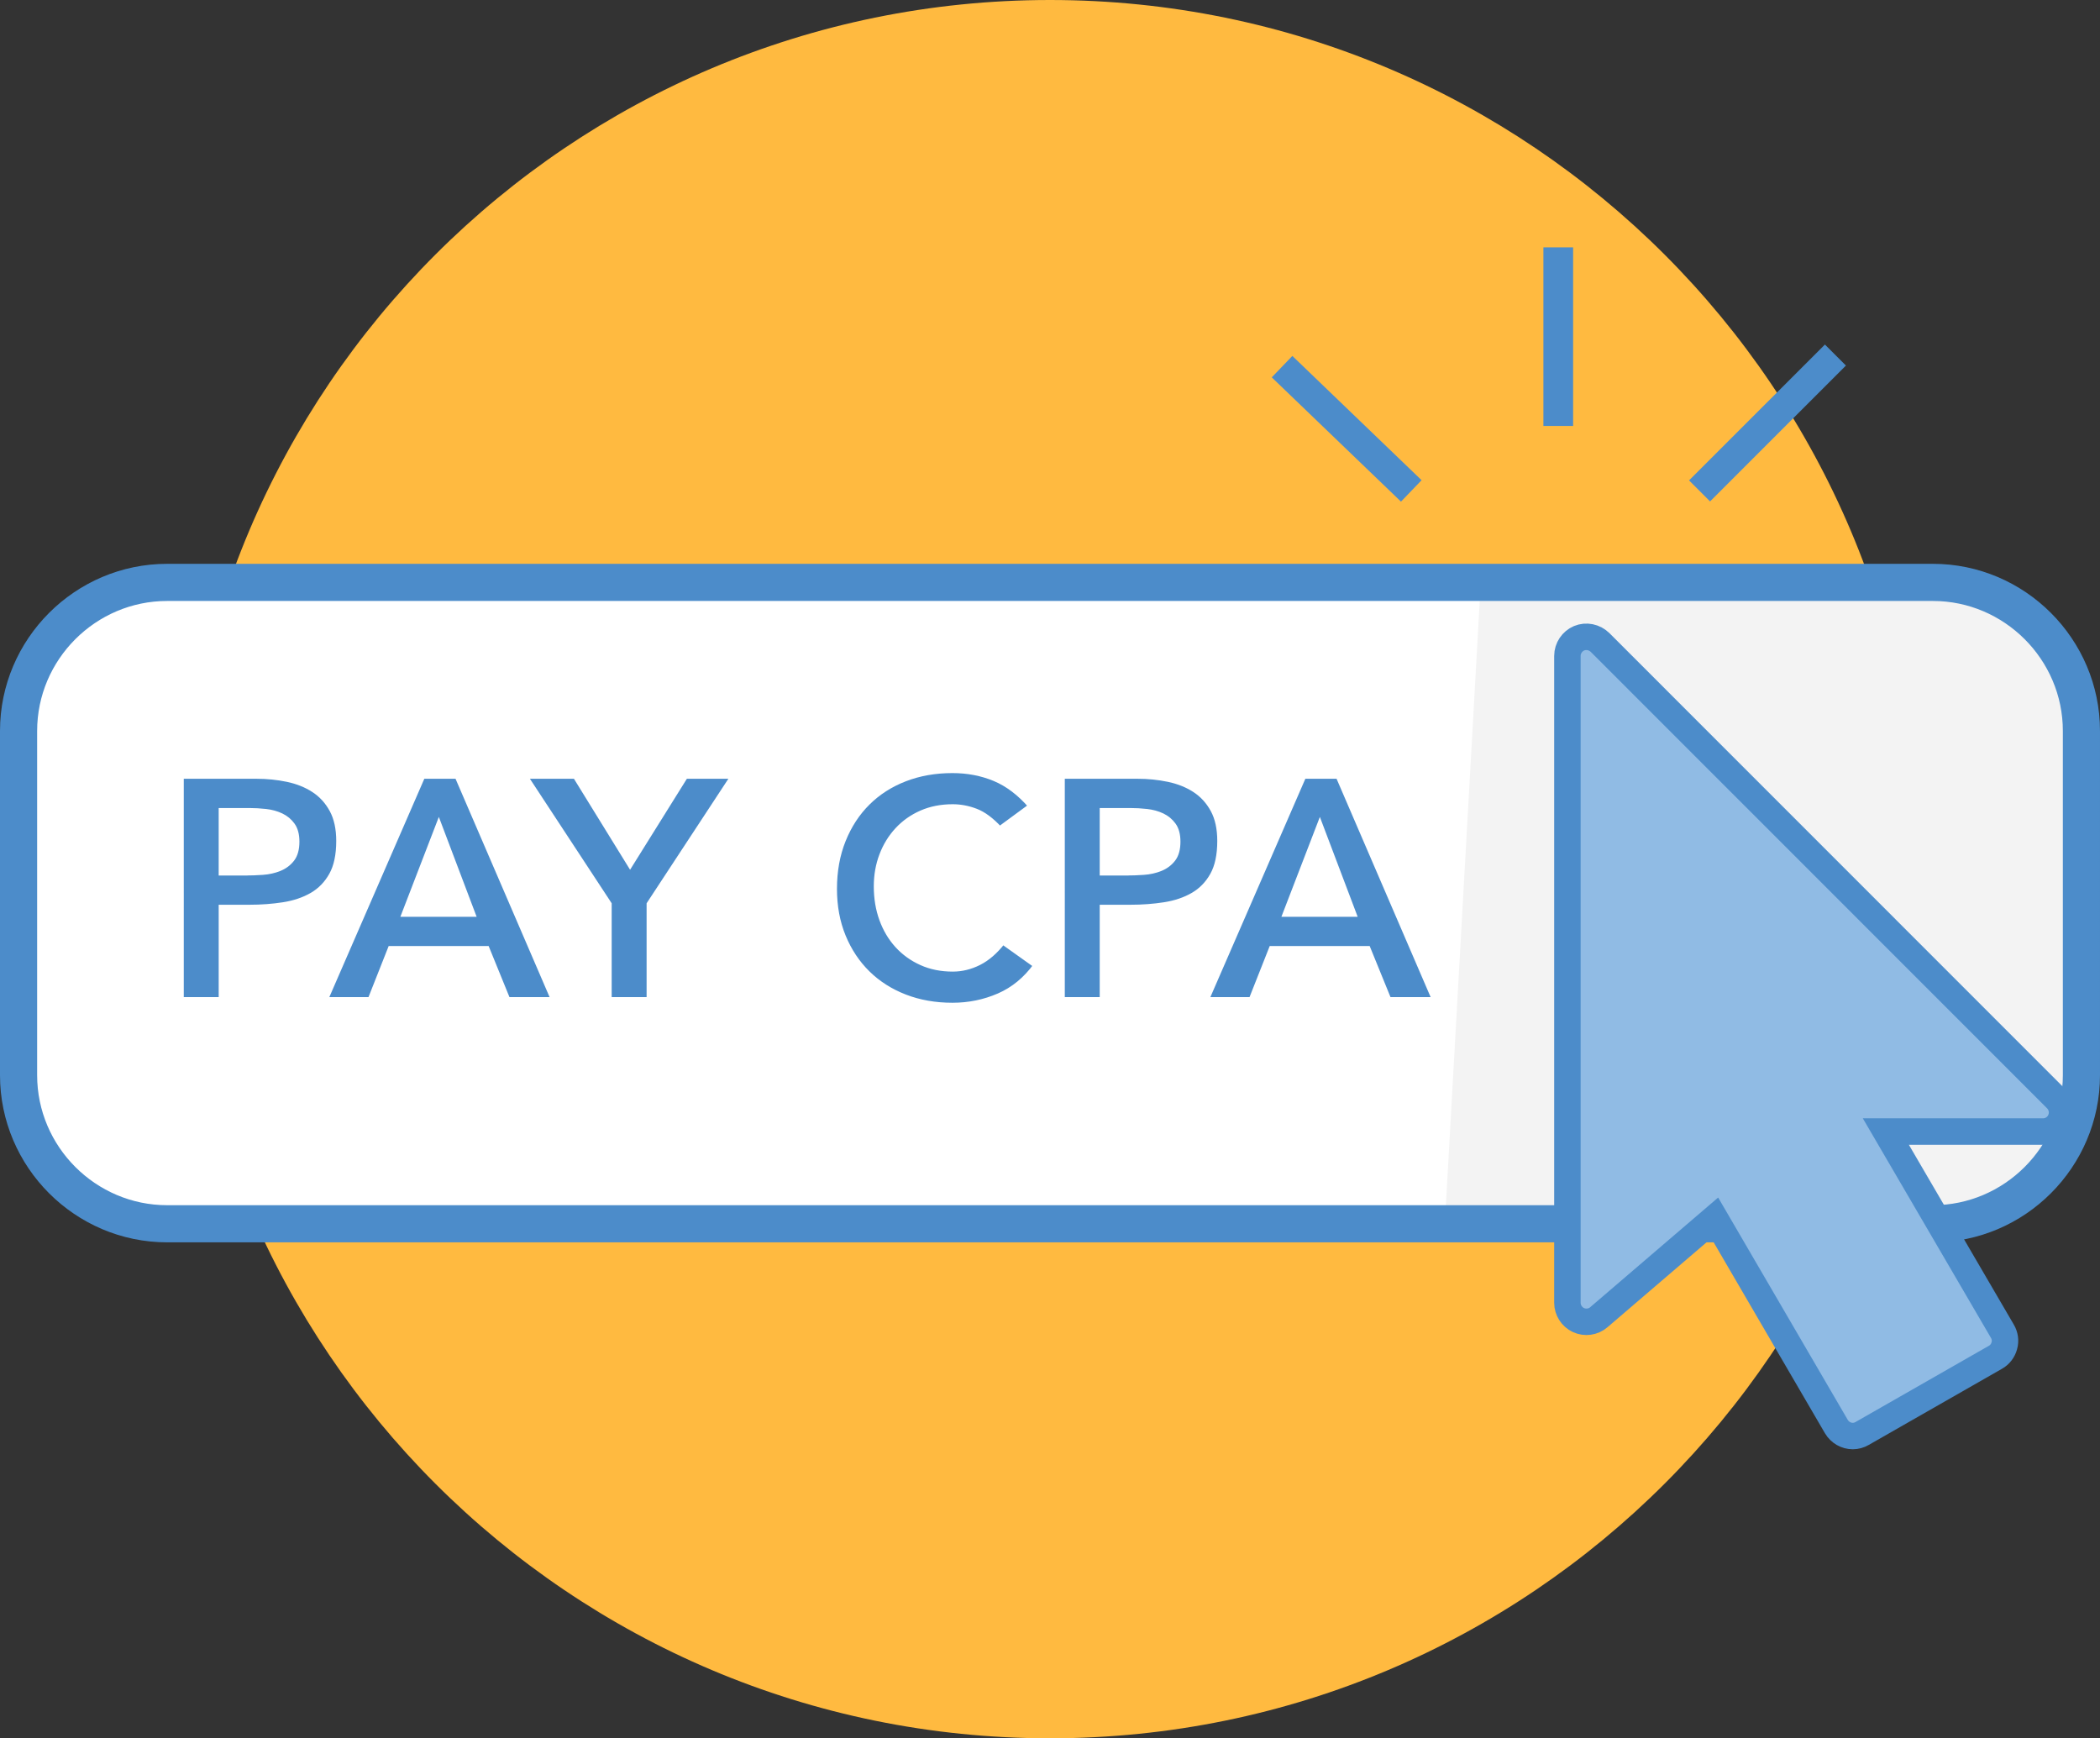
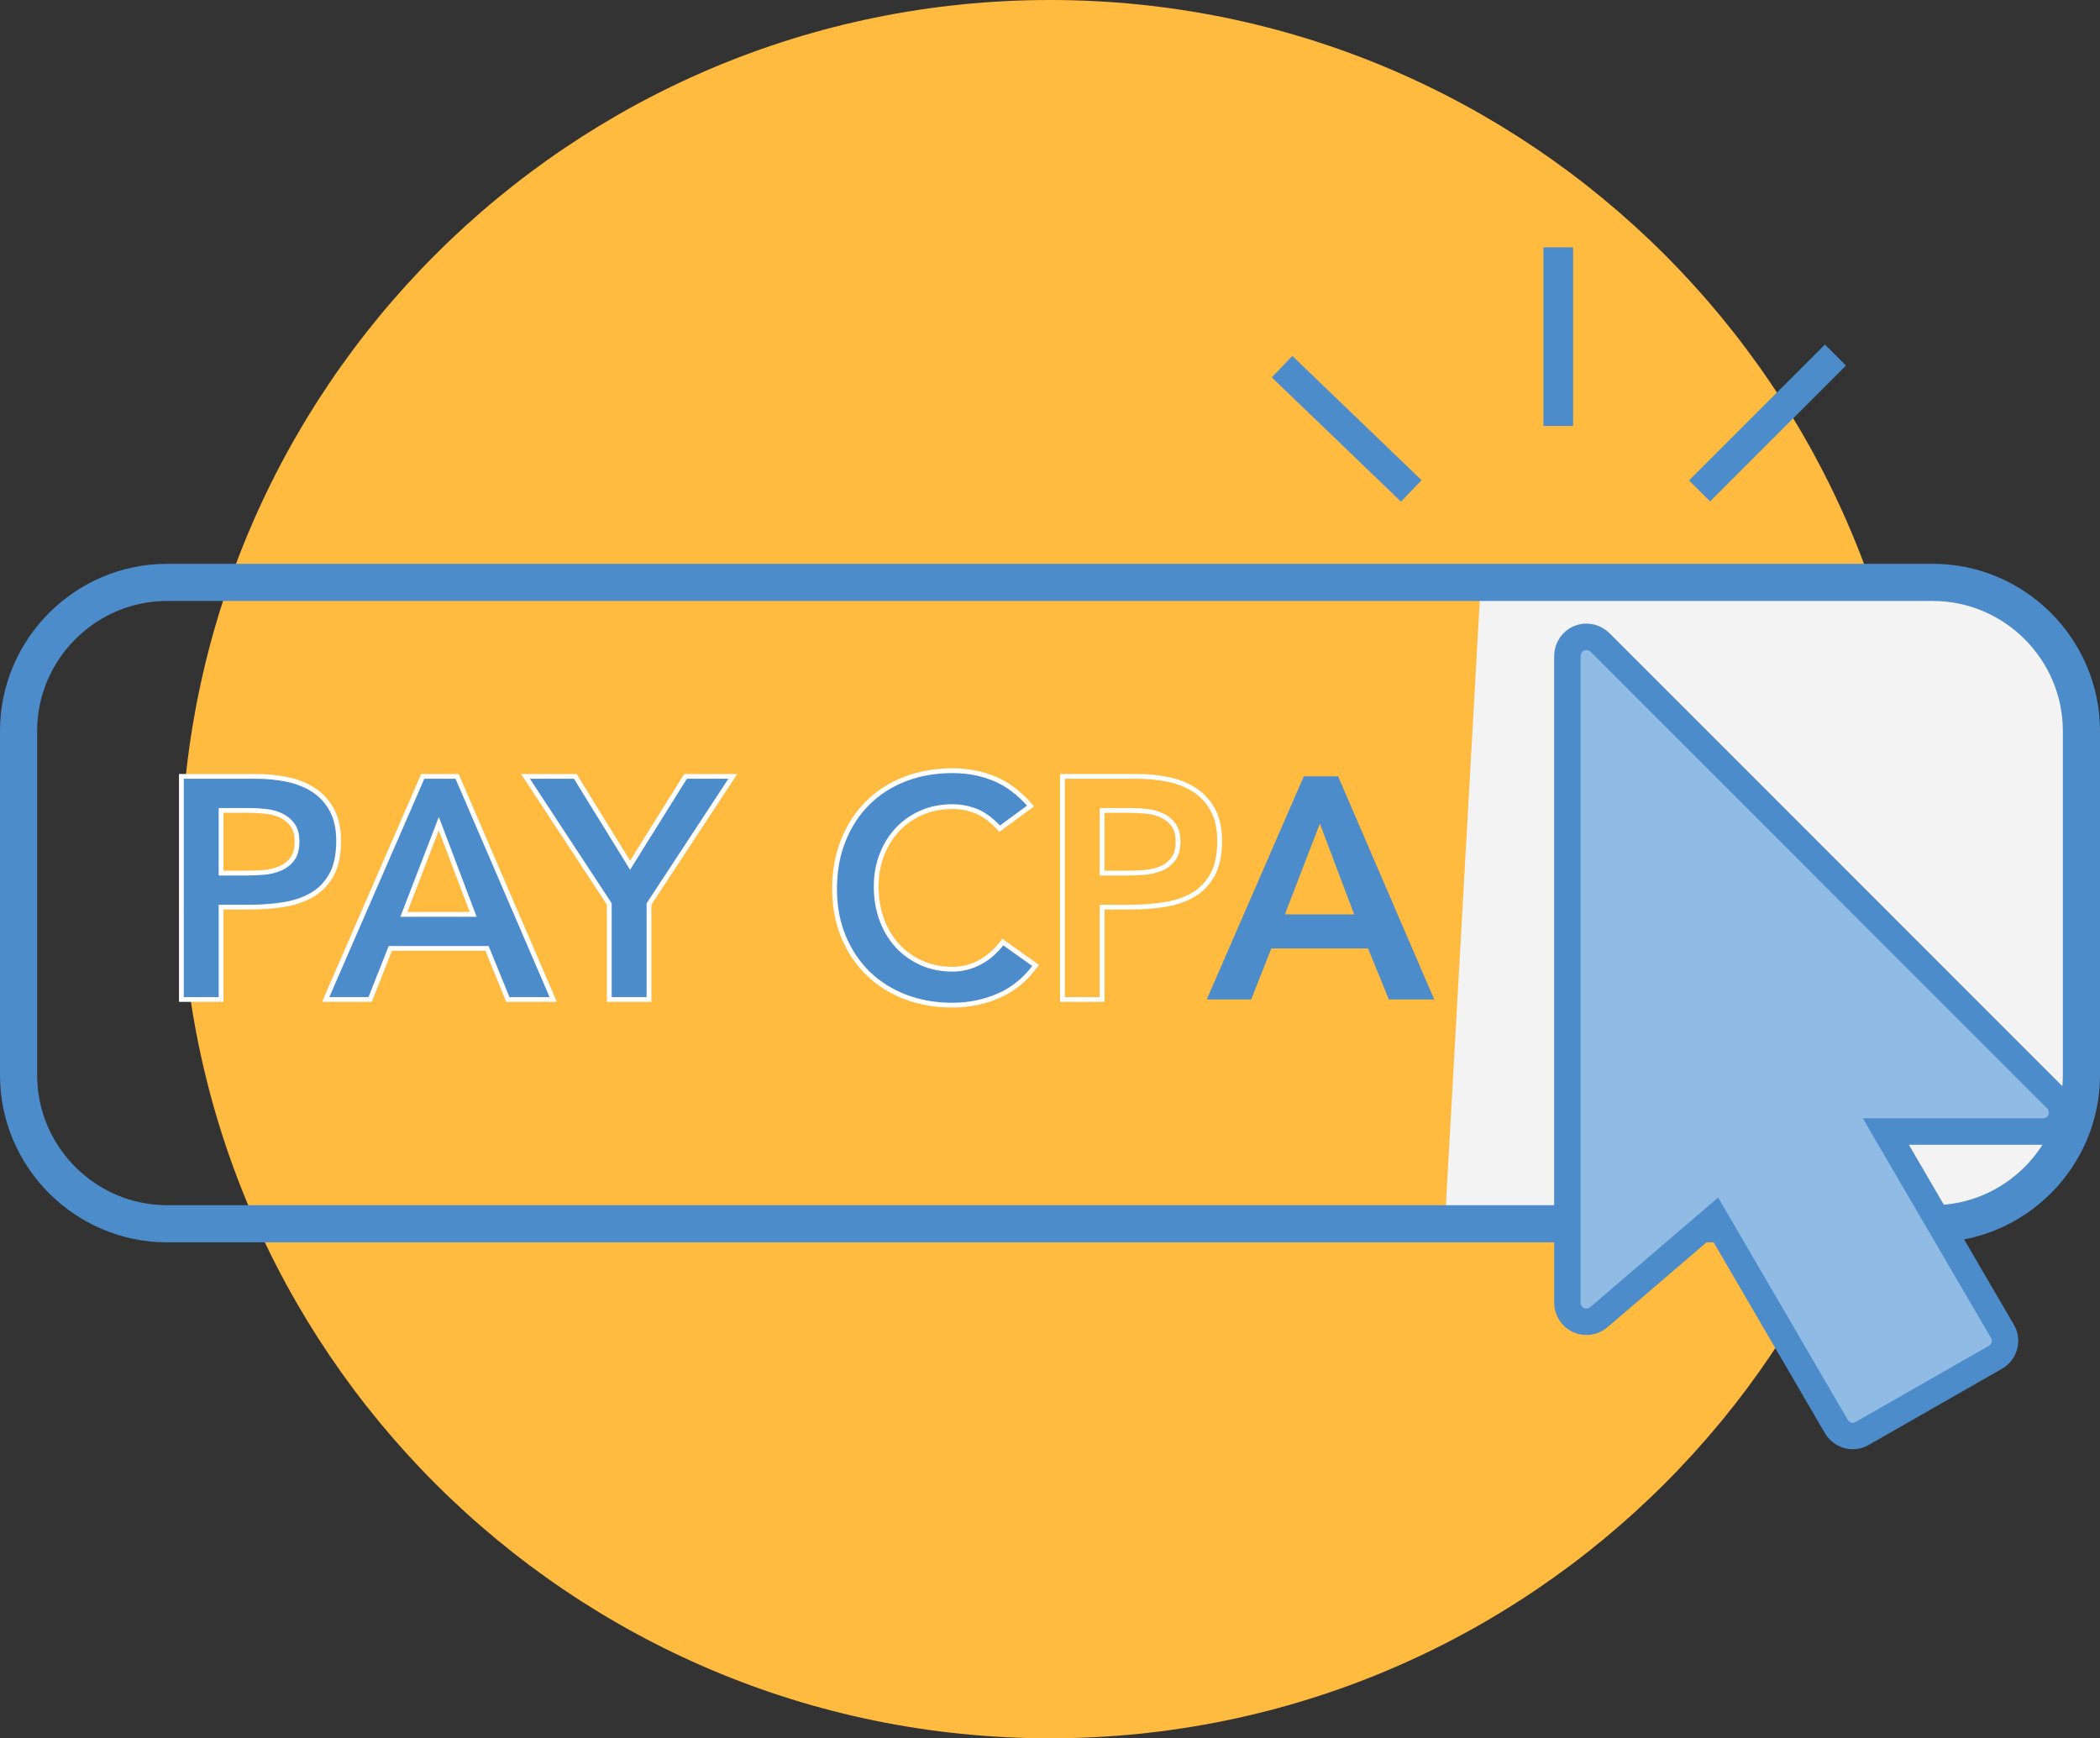
<svg xmlns="http://www.w3.org/2000/svg" version="1.1" id="Layer_1" x="0px" y="0px" width="282.695px" height="234px" viewBox="0 0 282.695 234" enable-background="new 0 0 282.695 234" xml:space="preserve">
  <rect x="0" y="0" width="282.695" height="234" fill="#333333" stroke="none" />
  <path fill="#ffba40" d="M258.348,117c0,64.617-52.383,117-117,117s-117-52.383-117-117c0-64.617,52.383-117,117-117  S258.348,52.383,258.348,117" />
-   <path fill="#FFFFFF" d="M260.195,164.736H22.5c-11,0-20-9-20-20V98.398c0-11,9-20,20-20h237.695c11,0,20,9,20,20v46.338  C280.195,155.736,271.195,164.736,260.195,164.736" />
  <path fill="#F3F3F3" d="M194.586,163.199l4.668-83.334l67-1.333l13,10.333c0,0,5.332,71.667-9.334,73.667  S194.586,163.199,194.586,163.199" />
  <path fill="none" stroke="#4C8CCA" stroke-width="5" d="M260.195,164.736H22.5c-11,0-20-9-20-20V98.398c0-11,9-20,20-20h237.695  c11,0,20,9,20,20v46.338C280.195,155.736,271.195,164.736,260.195,164.736z" />
  <path fill="#90BBE4" d="M249.414,193.311c-0.879,0-1.731-0.466-2.211-1.279l-16.373-28.086l-15.604,13.373  c-0.764,0.658-1.835,0.791-2.735,0.383c-0.908-0.424-1.492-1.338-1.492-2.332V88.291c0-1.035,0.639-1.974,1.568-2.372  c0.969-0.403,2.071-0.168,2.822,0.56l61.45,61.465c0.731,0.741,0.948,1.836,0.552,2.789c-0.389,0.969-1.33,1.588-2.359,1.588  h-21.166l15.688,26.883c0.347,0.586,0.451,1.287,0.261,1.947c-0.176,0.66-0.604,1.229-1.192,1.555l-17.946,10.258  C250.295,193.188,249.851,193.311,249.414,193.311" />
  <path fill="none" stroke="#4C8CCA" stroke-width="3.561" stroke-miterlimit="10" d="M249.414,193.311  c-0.879,0-1.731-0.466-2.211-1.279l-16.373-28.086l-15.604,13.373c-0.764,0.658-1.835,0.791-2.735,0.383  c-0.908-0.424-1.492-1.338-1.492-2.332V88.291c0-1.035,0.639-1.974,1.568-2.372c0.969-0.403,2.071-0.168,2.822,0.56l61.45,61.465  c0.731,0.741,0.948,1.836,0.552,2.789c-0.389,0.969-1.33,1.588-2.359,1.588h-21.166l15.688,26.883  c0.347,0.586,0.451,1.287,0.261,1.947c-0.176,0.66-0.604,1.229-1.192,1.555l-17.946,10.258  C250.295,193.188,249.851,193.311,249.414,193.311" />
  <line fill="#90BBE4" x1="228.789" y1="66.082" x2="247.078" y2="47.794" />
  <line fill="none" stroke="#4C8CCA" stroke-width="4" stroke-miterlimit="10" x1="228.789" y1="66.082" x2="247.078" y2="47.794" />
  <line fill="#90BBE4" x1="209.768" y1="33.297" x2="209.768" y2="57.34" />
  <line fill="none" stroke="#4C8CCA" stroke-width="4" stroke-miterlimit="10" x1="209.768" y1="33.297" x2="209.768" y2="57.34" />
-   <line fill="#90BBE4" x1="172.586" y1="49.355" x2="189.982" y2="66.083" />
  <line fill="none" stroke="#4C8CCA" stroke-width="4" stroke-miterlimit="10" x1="172.586" y1="49.355" x2="189.982" y2="66.083" />
  <path fill="#4C8CCA" d="M24.417,104.51h10.095c1.443,0,2.835,0.141,4.179,0.423c1.343,0.284,2.523,0.757,3.542,1.422  c1.018,0.664,1.83,1.555,2.439,2.672c0.607,1.117,0.912,2.51,0.912,4.178c0,1.895-0.326,3.422-0.976,4.582  c-0.651,1.159-1.527,2.057-2.63,2.693c-1.102,0.636-2.383,1.068-3.839,1.294c-1.457,0.228-2.976,0.339-4.559,0.339h-3.819v12.43  h-5.344V104.51z M32.985,117.532c0.764,0,1.555-0.027,2.376-0.085c0.819-0.057,1.576-0.226,2.27-0.509  c0.692-0.282,1.257-0.706,1.696-1.271c0.438-0.566,0.657-1.358,0.657-2.376c0-0.933-0.198-1.675-0.594-2.228  c-0.396-0.552-0.905-0.975-1.526-1.271c-0.623-0.297-1.316-0.488-2.079-0.573c-0.764-0.085-1.499-0.127-2.205-0.127h-3.819v8.441  H32.985z" />
  <path fill="none" stroke="#FFFFFF" stroke-width="0.644" d="M24.417,104.51h10.095c1.443,0,2.835,0.141,4.179,0.423  c1.343,0.284,2.523,0.757,3.542,1.422c1.018,0.664,1.83,1.555,2.439,2.672c0.607,1.117,0.912,2.51,0.912,4.178  c0,1.895-0.326,3.422-0.976,4.582c-0.651,1.159-1.527,2.057-2.63,2.693c-1.102,0.636-2.383,1.068-3.839,1.294  c-1.457,0.228-2.976,0.339-4.559,0.339h-3.819v12.43h-5.344V104.51z M32.985,117.532c0.764,0,1.555-0.027,2.376-0.085  c0.819-0.057,1.576-0.226,2.27-0.509c0.692-0.282,1.257-0.706,1.696-1.271c0.438-0.566,0.657-1.358,0.657-2.376  c0-0.933-0.198-1.675-0.594-2.228c-0.396-0.552-0.905-0.975-1.526-1.271c-0.623-0.297-1.316-0.488-2.079-0.573  c-0.764-0.085-1.499-0.127-2.205-0.127h-3.819v8.441H32.985z" />
  <path fill="#4C8CCA" d="M56.91,104.51h4.623l12.938,30.032h-6.108l-2.8-6.872H52.541l-2.715,6.872h-5.982L56.91,104.51z   M63.697,123.089l-4.624-12.217l-4.708,12.217H63.697z" />
  <path fill="none" stroke="#FFFFFF" stroke-width="0.644" d="M56.91,104.51h4.623l12.938,30.032h-6.108l-2.8-6.872H52.541  l-2.715,6.872h-5.982L56.91,104.51z M63.697,123.089l-4.624-12.217l-4.708,12.217H63.697z" />
  <polygon fill="#4C8CCA" points="82.021,121.689 70.738,104.509 77.44,104.509 84.821,116.472 92.287,104.509 98.649,104.509   87.366,121.689 87.366,134.543 82.021,134.543 " />
  <polygon fill="none" stroke="#FFFFFF" stroke-width="0.644" points="82.021,121.689 70.738,104.509 77.44,104.509 84.821,116.472   92.287,104.509 98.649,104.509 87.366,121.689 87.366,134.543 82.021,134.543 " />
  <path fill="#4C8CCA" d="M134.577,111.552c-1.103-1.188-2.17-1.979-3.202-2.376c-1.033-0.395-2.072-0.594-3.118-0.594  c-1.556,0-2.963,0.276-4.221,0.827c-1.259,0.551-2.34,1.315-3.245,2.291c-0.905,0.976-1.606,2.114-2.1,3.415  c-0.495,1.3-0.742,2.701-0.742,4.2c0,1.611,0.247,3.096,0.742,4.453c0.494,1.357,1.195,2.531,2.1,3.521  c0.905,0.99,1.986,1.767,3.245,2.332c1.258,0.566,2.665,0.849,4.221,0.849c1.216,0,2.396-0.289,3.542-0.868  c1.145-0.58,2.213-1.507,3.203-2.779l4.411,3.139c-1.357,1.865-3.012,3.225-4.963,4.072c-1.951,0.849-4.03,1.272-6.235,1.272  c-2.32,0-4.448-0.375-6.385-1.124c-1.937-0.748-3.606-1.811-5.005-3.182s-2.496-3.018-3.288-4.941  c-0.791-1.923-1.188-4.058-1.188-6.404c0-2.404,0.397-4.588,1.188-6.554c0.792-1.965,1.889-3.641,3.288-5.027  c1.399-1.385,3.068-2.453,5.005-3.203c1.937-0.749,4.065-1.124,6.385-1.124c2.036,0,3.924,0.361,5.663,1.082  c1.738,0.721,3.357,1.945,4.856,3.669L134.577,111.552z" />
  <path fill="none" stroke="#FFFFFF" stroke-width="0.644" d="M134.577,111.552c-1.103-1.188-2.17-1.979-3.202-2.376  c-1.033-0.395-2.072-0.594-3.118-0.594c-1.556,0-2.963,0.276-4.221,0.827c-1.259,0.551-2.34,1.315-3.245,2.291  c-0.905,0.976-1.606,2.114-2.1,3.415c-0.495,1.3-0.742,2.701-0.742,4.2c0,1.611,0.247,3.096,0.742,4.453  c0.494,1.357,1.195,2.531,2.1,3.521c0.905,0.99,1.986,1.767,3.245,2.332c1.258,0.566,2.665,0.849,4.221,0.849  c1.216,0,2.396-0.289,3.542-0.868c1.145-0.58,2.213-1.507,3.203-2.779l4.411,3.139c-1.357,1.865-3.012,3.225-4.963,4.072  c-1.951,0.849-4.03,1.272-6.235,1.272c-2.32,0-4.448-0.375-6.385-1.124c-1.937-0.748-3.606-1.811-5.005-3.182  s-2.496-3.018-3.288-4.941c-0.791-1.923-1.188-4.058-1.188-6.404c0-2.404,0.397-4.588,1.188-6.554  c0.792-1.965,1.889-3.641,3.288-5.027c1.399-1.385,3.068-2.453,5.005-3.203c1.937-0.749,4.065-1.124,6.385-1.124  c2.036,0,3.924,0.361,5.663,1.082c1.738,0.721,3.357,1.945,4.856,3.669L134.577,111.552z" />
-   <path fill="#4C8CCA" d="M143.019,104.51h10.095c1.443,0,2.836,0.141,4.18,0.423c1.342,0.284,2.522,0.757,3.541,1.422  c1.019,0.664,1.83,1.555,2.439,2.672c0.607,1.117,0.912,2.51,0.912,4.178c0,1.895-0.326,3.422-0.977,4.582  c-0.65,1.159-1.526,2.057-2.629,2.693c-1.103,0.636-2.383,1.068-3.84,1.294c-1.457,0.228-2.976,0.339-4.559,0.339h-3.819v12.43  h-5.344V104.51z M151.586,117.532c0.765,0,1.556-0.027,2.377-0.085c0.818-0.057,1.576-0.226,2.27-0.509  c0.692-0.282,1.258-0.706,1.696-1.271c0.438-0.566,0.657-1.358,0.657-2.376c0-0.933-0.198-1.675-0.594-2.228  c-0.396-0.552-0.906-0.975-1.526-1.271c-0.623-0.297-1.316-0.488-2.079-0.573c-0.764-0.085-1.499-0.127-2.205-0.127h-3.819v8.441  H151.586z" />
  <path fill="none" stroke="#FFFFFF" stroke-width="0.644" d="M143.019,104.51h10.095c1.443,0,2.836,0.141,4.18,0.423  c1.342,0.284,2.522,0.757,3.541,1.422c1.019,0.664,1.83,1.555,2.439,2.672c0.607,1.117,0.912,2.51,0.912,4.178  c0,1.895-0.326,3.422-0.977,4.582c-0.65,1.159-1.526,2.057-2.629,2.693c-1.103,0.636-2.383,1.068-3.84,1.294  c-1.457,0.228-2.976,0.339-4.559,0.339h-3.819v12.43h-5.344V104.51z M151.586,117.532c0.765,0,1.556-0.027,2.377-0.085  c0.818-0.057,1.576-0.226,2.27-0.509c0.692-0.282,1.258-0.706,1.696-1.271c0.438-0.566,0.657-1.358,0.657-2.376  c0-0.933-0.198-1.675-0.594-2.228c-0.396-0.552-0.906-0.975-1.526-1.271c-0.623-0.297-1.316-0.488-2.079-0.573  c-0.764-0.085-1.499-0.127-2.205-0.127h-3.819v8.441H151.586z" />
  <path fill="#4C8CCA" d="M175.512,104.51h4.623l12.938,30.032h-6.107l-2.801-6.872h-13.021l-2.715,6.872h-5.982L175.512,104.51z   M182.299,123.089l-4.625-12.217l-4.707,12.217H182.299z" />
-   <path fill="none" stroke="#FFFFFF" stroke-width="0.644" d="M175.512,104.51h4.623l12.938,30.032h-6.107l-2.801-6.872h-13.021  l-2.715,6.872h-5.982L175.512,104.51z M182.299,123.089l-4.625-12.217l-4.707,12.217H182.299z" />
</svg>